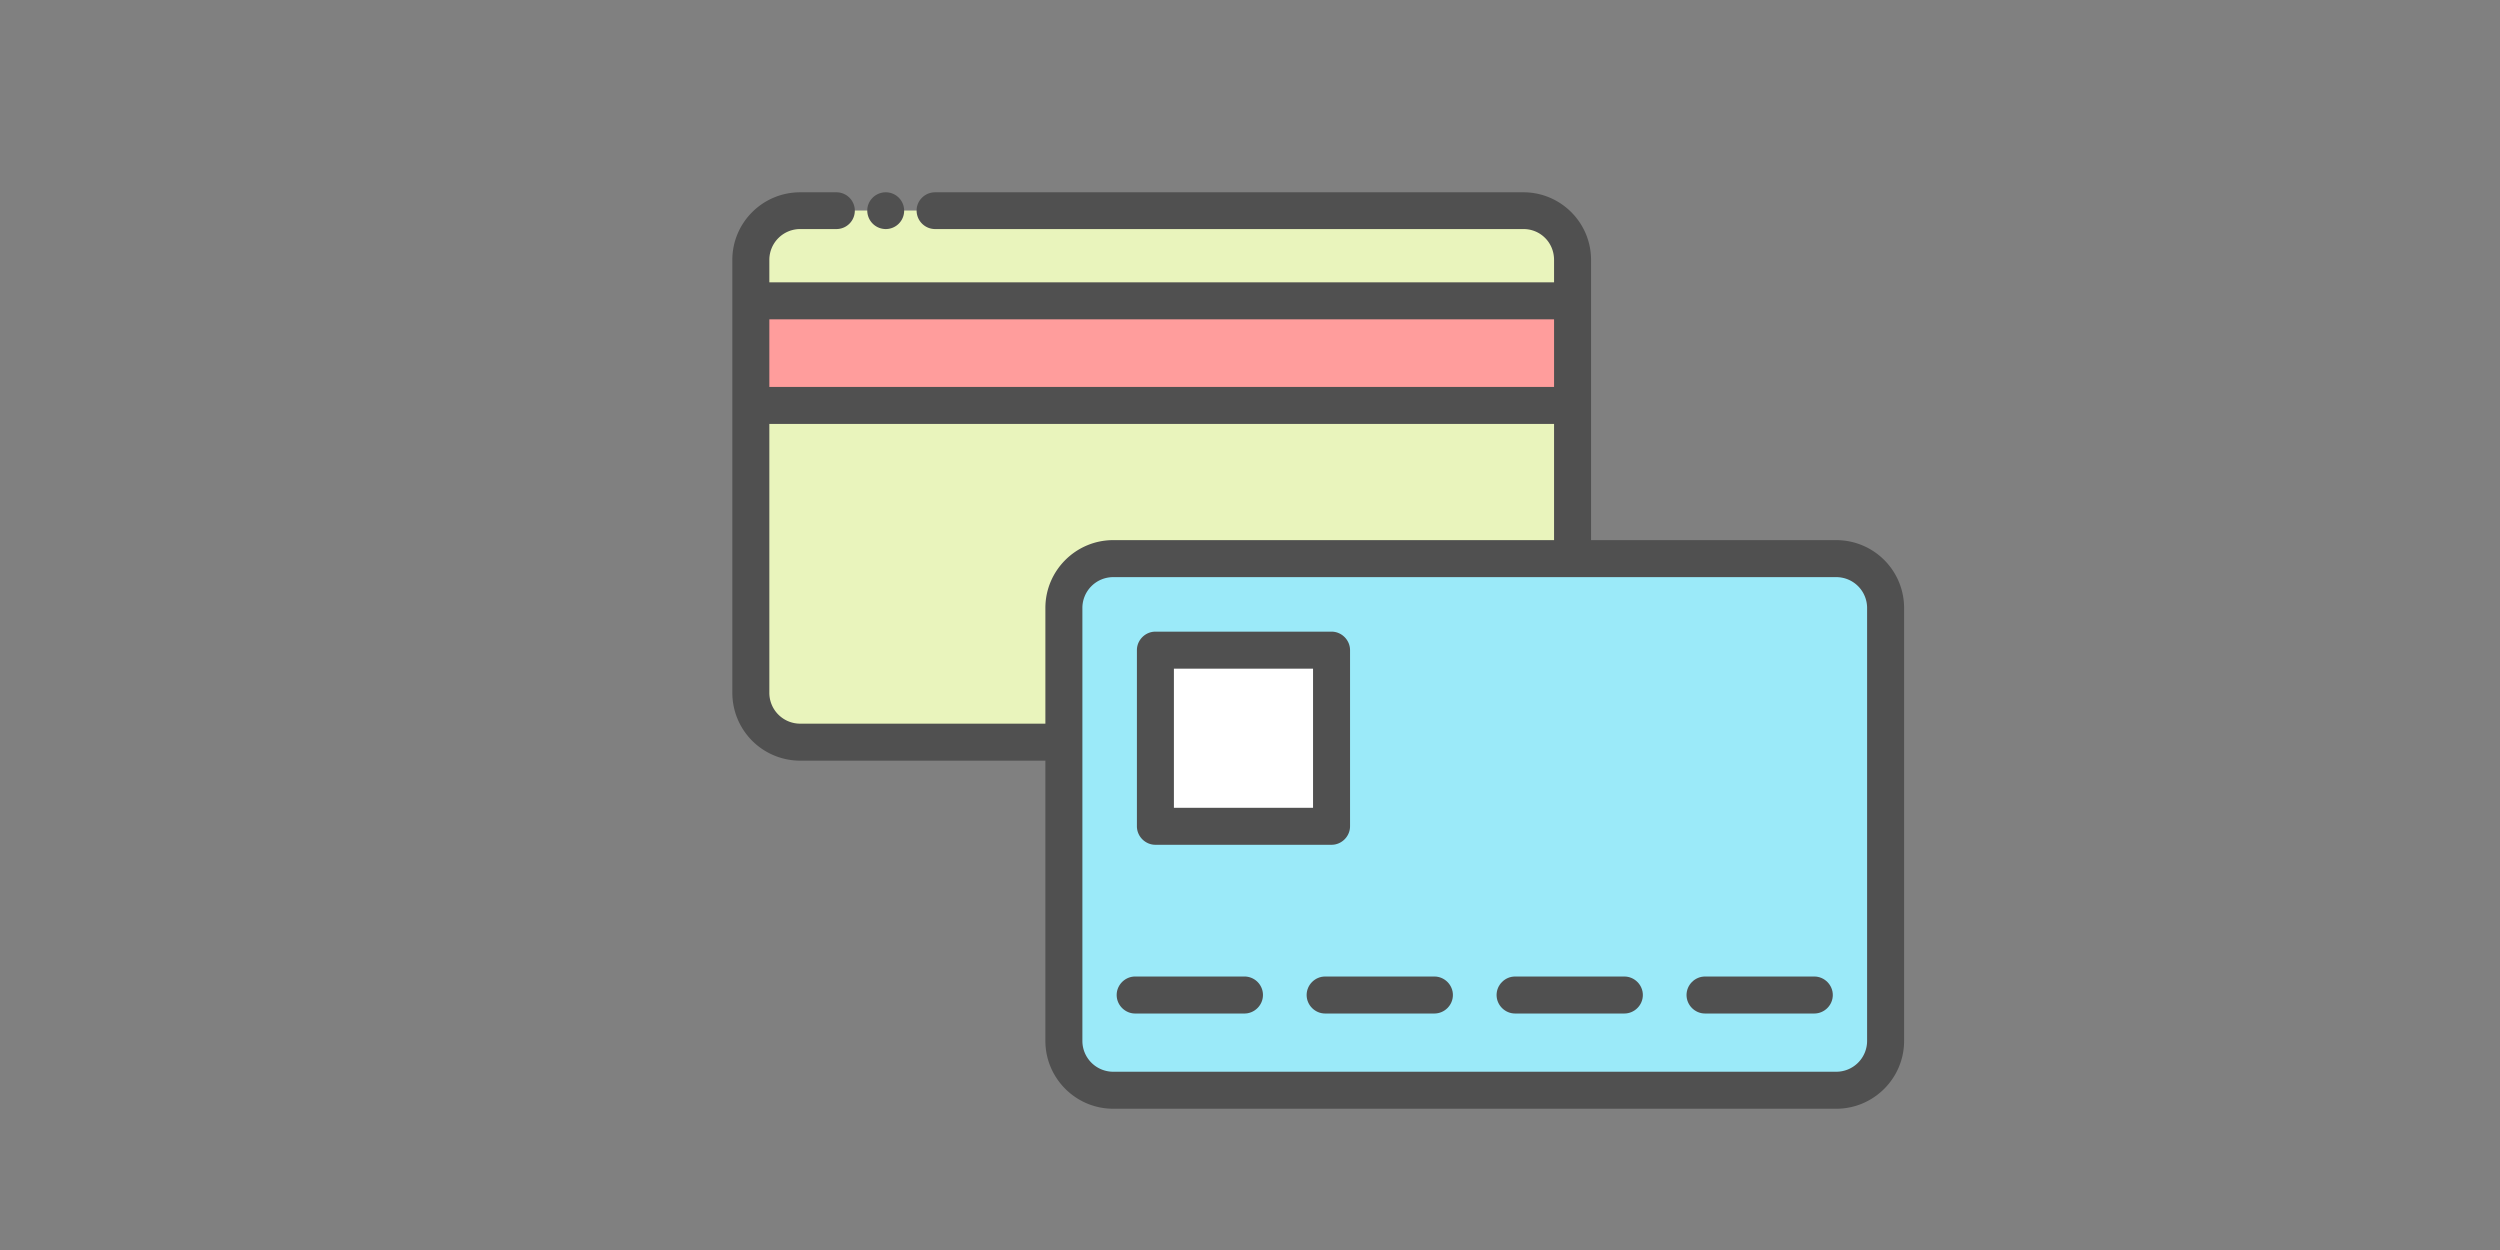
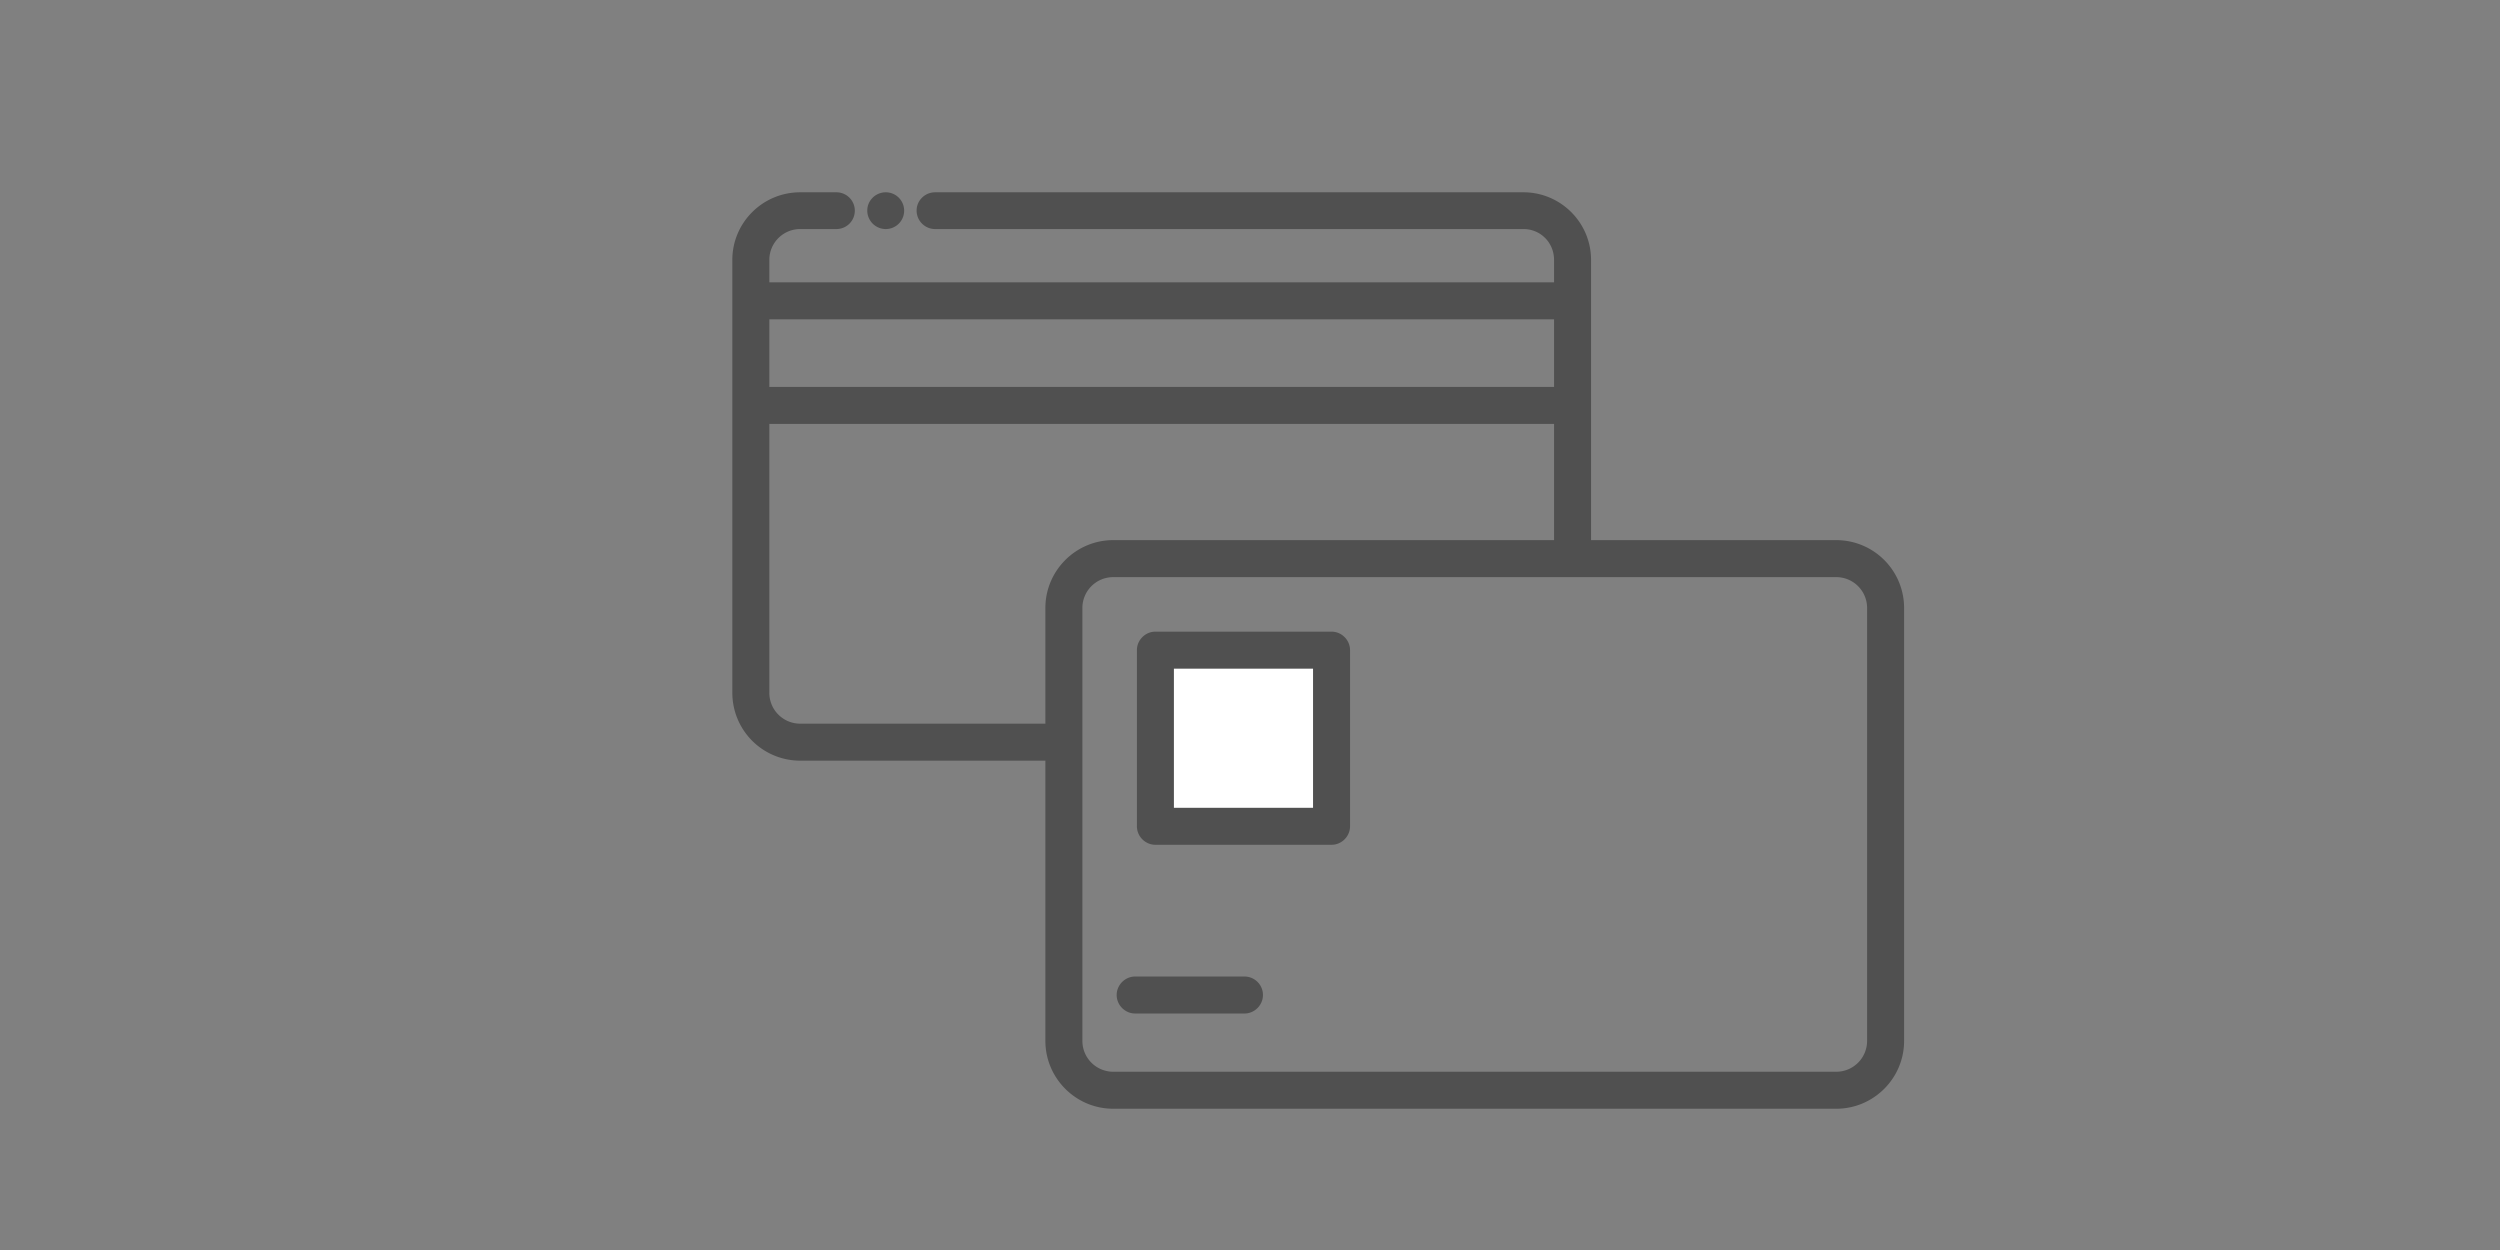
<svg xmlns="http://www.w3.org/2000/svg" xmlns:xlink="http://www.w3.org/1999/xlink" width="400" height="200" preserveAspectRatio="none">
  <rect width="100%" height="100%" fill="#808080" stroke="none" />
  <g transform="matrix(3.947 0 0 3.947 112.24 -5.387)">
-     <path d="M35.31 11.9v12.12H16.69a2 2 0 0 0-2 2v5.44H4a2 2 0 0 1-2-2V11.9a2 2 0 0 1 2-2h29.32a1.99 1.99 0 0 1 1.99 2z" fill="#e9f4bc" />
-     <path d="M2 13.56h33.31v4.24H2z" fill="#ff9d9c" />
-     <path d="M48 26.01v17.55a2 2 0 0 1-2 2H16.69a2 2 0 0 1-2-2V26.01c0-1.1.9-2 2-2H46c1.11 0 2 .89 2 2z" fill="#9beaf9" />
    <path d="M18.4 27.72h7.14v7.14H18.4z" fill="#fff" />
    <g fill="#505050">
      <path d="M7.47 10.65a.745.745 0 1 0 0-1.49c-.41 0-.75.33-.75.74a.75.75 0 0 0 .75.75zM46 23.26h-9.94V11.9c0-1.51-1.23-2.74-2.74-2.74H9.47c-.41 0-.75.33-.75.74a.75.75 0 0 0 .75.75h23.85c.69 0 1.24.55 1.24 1.25v.91H2.75v-.91A1.25 1.25 0 0 1 4 10.65h1.47a.745.745 0 1 0 0-1.49H4c-1.52 0-2.75 1.23-2.75 2.74v17.55A2.75 2.75 0 0 0 4 32.2h9.94v11.36c0 1.51 1.23 2.75 2.75 2.75H46c1.51 0 2.75-1.23 2.75-2.75V26.01A2.75 2.75 0 0 0 46 23.26zM2.75 14.31h31.81v2.74H2.75zM4 30.7a1.25 1.25 0 0 1-1.25-1.25v-10.9h31.81v4.71H16.69c-1.51 0-2.75 1.23-2.75 2.75v4.69zm43.25 12.86A1.25 1.25 0 0 1 46 44.81H16.69a1.25 1.25 0 0 1-1.25-1.25V26.01a1.25 1.25 0 0 1 1.25-1.25H46a1.25 1.25 0 0 1 1.25 1.25zM18.4 35.61h7.14c.41 0 .75-.34.75-.75v-7.14c0-.41-.34-.75-.75-.75H18.4c-.41 0-.75.34-.75.75v7.14c0 .41.34.75.75.75zm.75-7.14h5.64v5.64h-5.64zm2.86 12.48h-4.43c-.41 0-.75.34-.75.75s.34.75.75.75h4.43c.41 0 .75-.34.75-.75a.75.75 0 0 0-.75-.75z" />
      <use xlink:href="#B" />
      <use xlink:href="#B" x="7.7" />
      <use xlink:href="#B" x="15.4" />
    </g>
  </g>
  <defs>
-     <path id="B" d="M29.71 40.95h-4.43c-.41 0-.75.34-.75.75s.34.75.75.75h4.43c.41 0 .75-.34.75-.75s-.34-.75-.75-.75z" />
-   </defs>
+     </defs>
</svg>